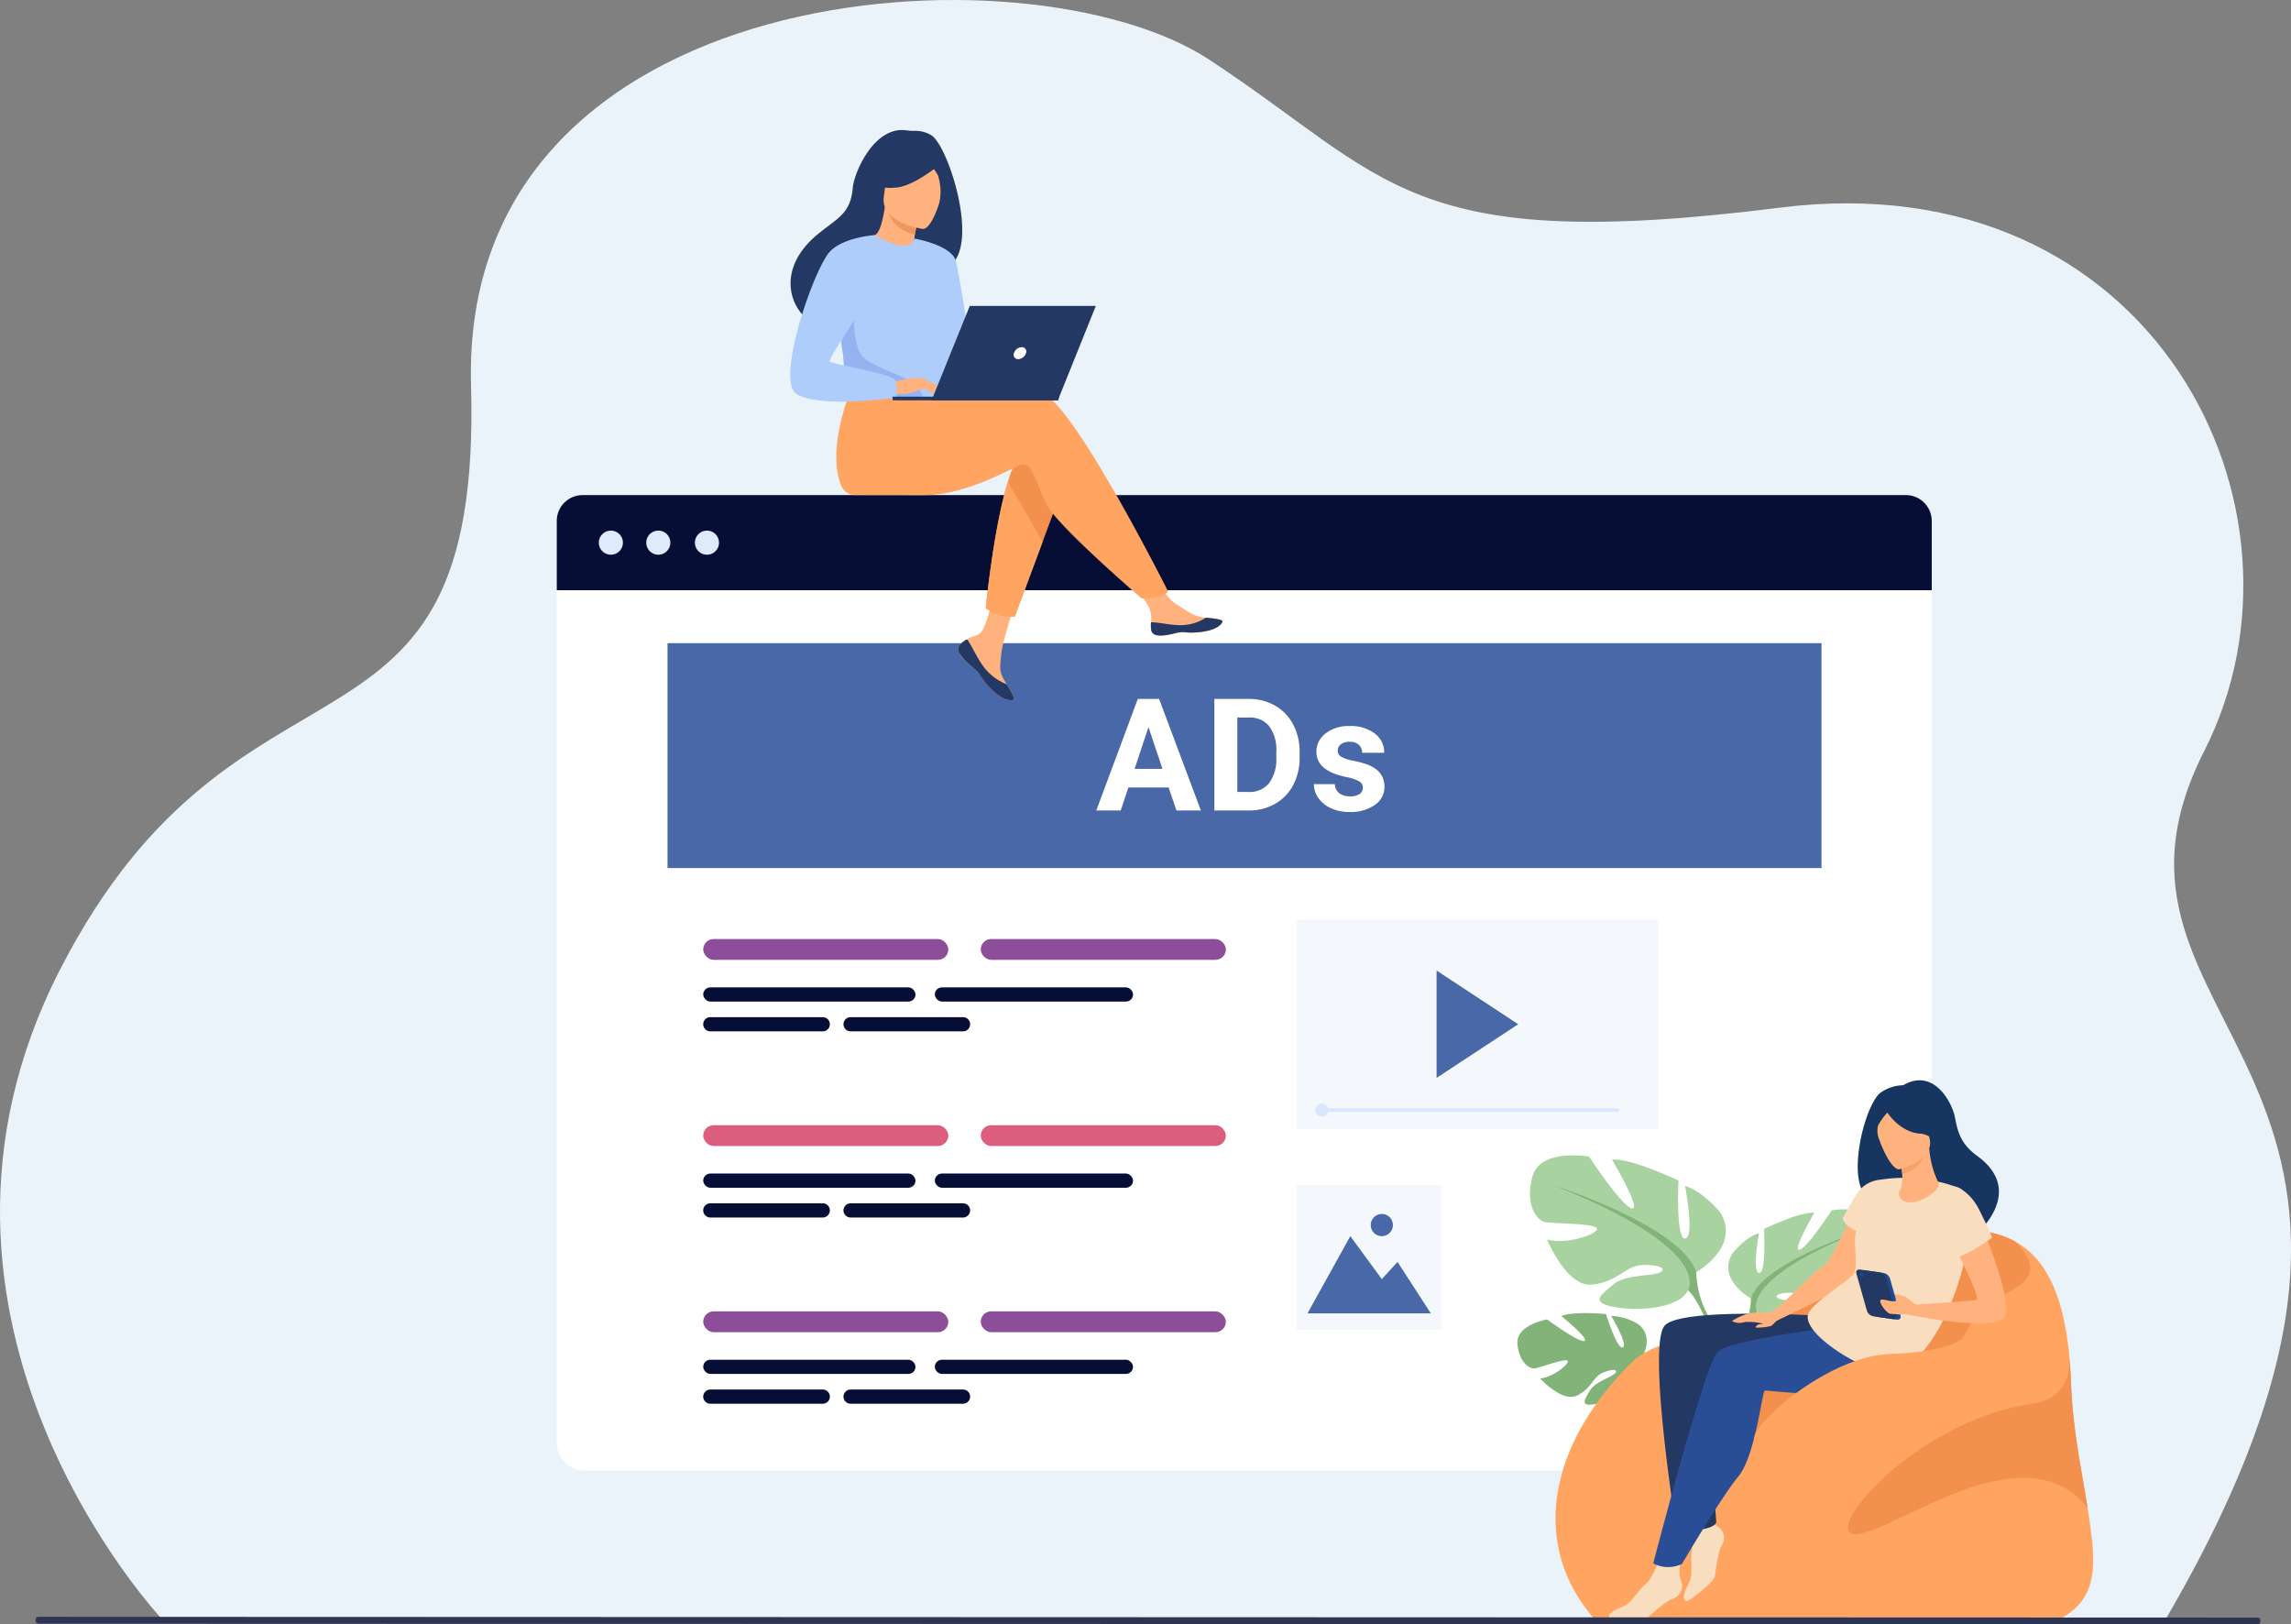
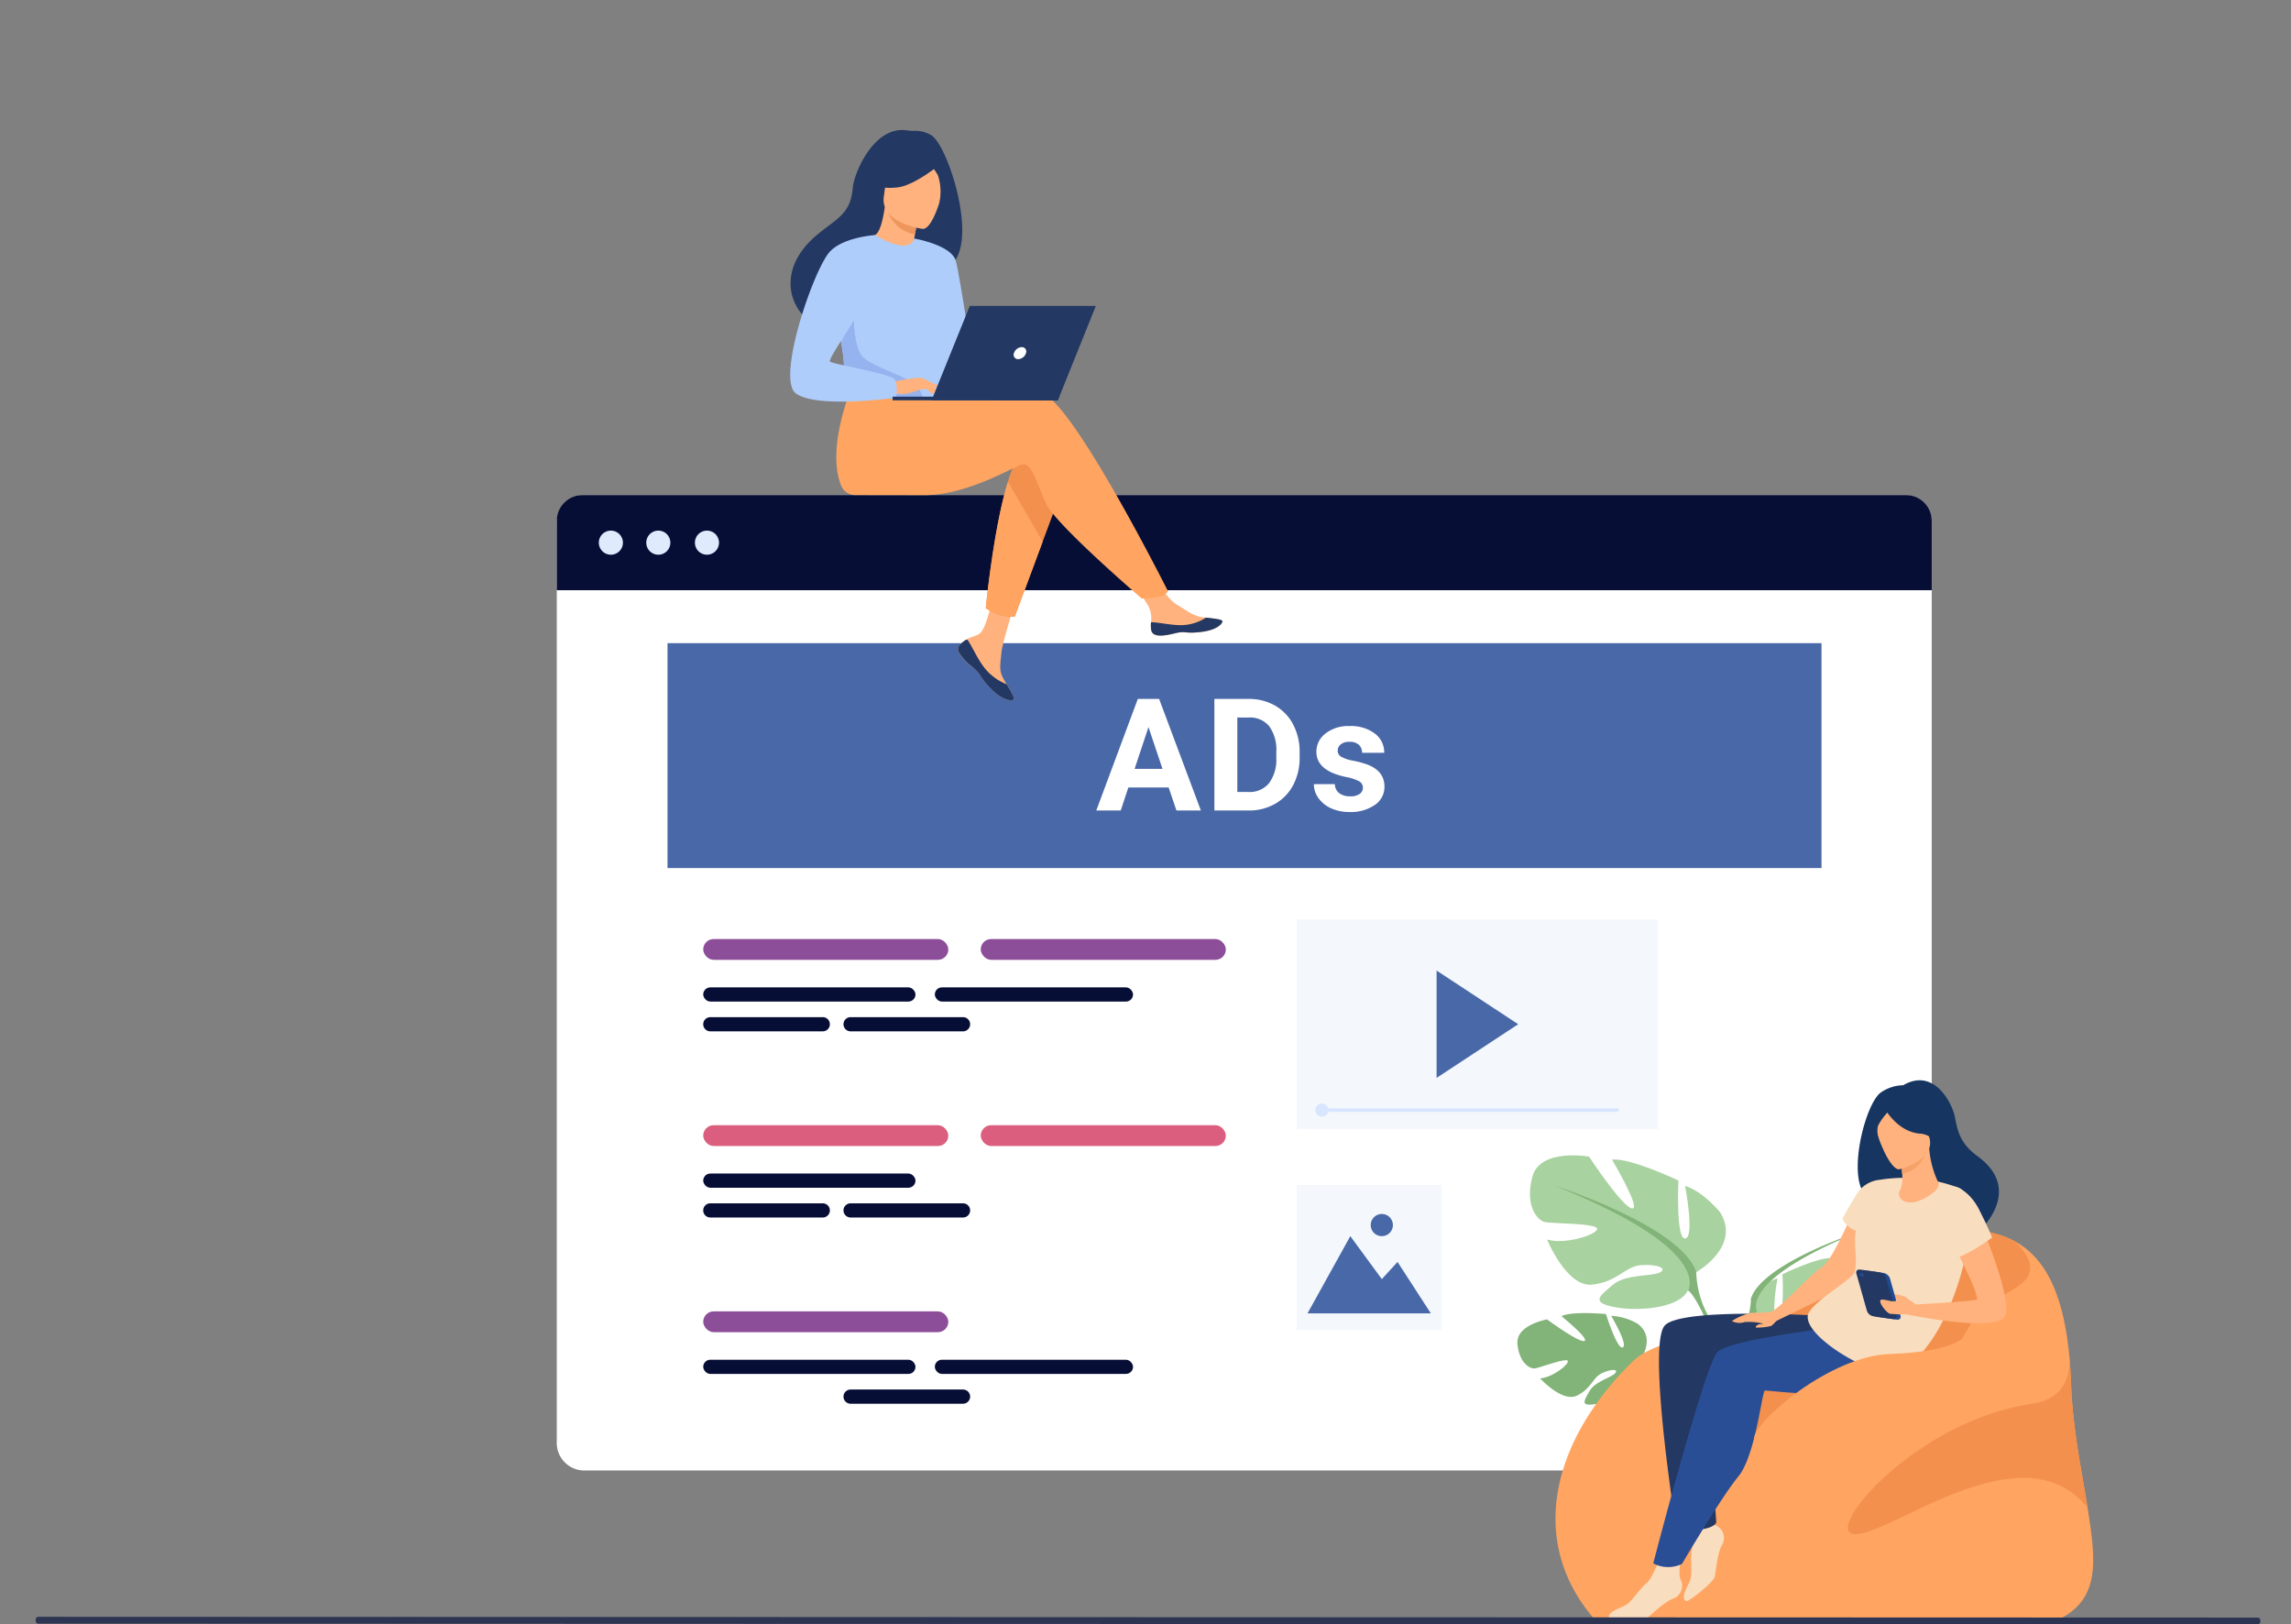
<svg xmlns="http://www.w3.org/2000/svg" width="350" height="248.136" viewBox="0 0 350 248.136">
  <rect x="0" y="0" width="350" height="248.136" fill="#808080" stroke="none" />
  <g id="ads-graphic" transform="translate(-183.415 -119.641)">
-     <path id="Path_4387" data-name="Path 4387" d="M208.314,367.148s-43.281-45.691-15.717-99.413,64.549-26.692,62.78-89.239,85.1-67.9,112.75-49.755,30.086,29.833,87.17,22.625,83.635,46.031,64.874,82.971c-21.913,43.146,44.1,47.326-6.061,132.919Z" transform="translate(0 0)" fill="#ebf3fa" />
    <path id="Path_4388" data-name="Path 4388" d="M978.707,644.47V784.579a4.217,4.217,0,0,1-3.952,4.439H772.6a4.218,4.218,0,0,1-3.95-4.439V644.47a4.216,4.216,0,0,1,3.95-4.44H974.755A4.214,4.214,0,0,1,978.707,644.47Z" transform="translate(-500.177 -444.755)" fill="#fff" />
    <path id="Path_4389" data-name="Path 4389" d="M978.707,643.956v10.578H768.65V643.956A3.95,3.95,0,0,1,772.6,640H974.755a3.95,3.95,0,0,1,3.952,3.956Z" transform="translate(-500.177 -444.729)" fill="#070e35" />
    <path id="Path_4390" data-name="Path 4390" d="M812.86,679.18a1.84,1.84,0,1,1,1.839,1.84A1.84,1.84,0,0,1,812.86,679.18Z" transform="translate(-537.961 -476.642)" fill="#dfebfd" />
    <path id="Path_4391" data-name="Path 4391" d="M862.73,679.18a1.84,1.84,0,1,1,1.84,1.84A1.84,1.84,0,0,1,862.73,679.18Z" transform="translate(-580.583 -476.642)" fill="#dfebfd" />
    <path id="Path_4392" data-name="Path 4392" d="M913.86,679.18a1.84,1.84,0,1,1,1.84,1.84A1.84,1.84,0,0,1,913.86,679.18Z" transform="translate(-624.282 -476.642)" fill="#dfebfd" />
    <rect id="Rectangle_658" data-name="Rectangle 658" width="176.296" height="34.354" transform="translate(285.394 217.89)" fill="#4968a8" />
    <rect id="Rectangle_659" data-name="Rectangle 659" width="22.154" height="22.154" transform="translate(381.499 300.649)" fill="#ebf3fa" opacity="0.5" />
    <path id="Path_4393" data-name="Path 4393" d="M1557.76,1430.679l6.543-11.8,4.812,6.564,2.4-2.626,5.091,7.861Z" transform="translate(-1174.597 -1110.406)" fill="#4968a8" />
    <path id="Path_4394" data-name="Path 4394" d="M1624.24,1397.273a1.693,1.693,0,1,1,1.693,1.693A1.693,1.693,0,0,1,1624.24,1397.273Z" transform="translate(-1231.415 -1090.493)" fill="#4968a8" />
    <rect id="Rectangle_660" data-name="Rectangle 660" width="55.238" height="32.017" transform="translate(381.499 260.094)" fill="#ebf3fa" opacity="0.5" />
    <path id="Path_4395" data-name="Path 4395" d="M1693.45,1139.72v16.4l12.466-8.2Z" transform="translate(-1290.565 -871.82)" fill="#4968a8" />
    <path id="Path_4396" data-name="Path 4396" d="M1190.714,744.612a1,1,0,0,0-.179,1.07,6.673,6.673,0,0,0,2.1,2.307c.126.1.24.195.337.281l.076.068.058.052c.924.852.581,1.048,2.235,2.776,1.89,1.969,3.2,2.006,3.565,1.827.314-.145-.323-1.2-1.029-2.372l-.1-.172c-.094-.156-.187-.314-.281-.471-.827-1.413-.615-2.075-.417-4.179.16-1.708,2.661-9.543,2.661-9.543l-3.634-.626s-1.094,6.24-2.3,7.2c-.644.512-1.363.517-1.982.9l-.128.08A4.768,4.768,0,0,0,1190.714,744.612Z" transform="translate(-860.674 -526.46)" fill="#ffb27d" />
    <path id="Path_4397" data-name="Path 4397" d="M1190.714,792.721a1,1,0,0,0-.179,1.07,7.742,7.742,0,0,0,2.1,2.3c.126.1.235.2.334.291l.076.068.058.052c.924.852.581,1.048,2.235,2.776,1.89,1.969,3.2,2.006,3.565,1.827.314-.145-.323-1.2-1.029-2.372a8.076,8.076,0,0,1-3.372-2.487c-1.1-1.4-1.843-3.187-2.59-4.285l-.212-.041A4.769,4.769,0,0,0,1190.714,792.721Z" transform="translate(-860.674 -574.569)" fill="#233862" />
    <path id="Path_4398" data-name="Path 4398" d="M1376.375,735.972c.224,1.121,1.82.935,3.6.5s1.359.083,3.9-.2,3.307-1.225,3.384-1.6c.07-.334-1.184-.452-2.529-.607l-.509-.061c-1.519-.192-2.629-1.171-4.008-1.977-1.308-.763-3.254-3.869-3.254-3.869l-3.488.275s1.825,2.775,2.532,3.981a4.207,4.207,0,0,1,.34,2.37A4.54,4.54,0,0,0,1376.375,735.972Z" transform="translate(-1017.092 -520.076)" fill="#ffb27d" />
    <path id="Path_4399" data-name="Path 4399" d="M1396.758,771.2c1.783-.436,1.359.083,3.9-.2s3.307-1.225,3.384-1.6c.07-.334-1.185-.452-2.529-.608l-.012.025a7.165,7.165,0,0,1-3.634,1.129c-1.721.041-3.545-.453-4.734-.436a4.53,4.53,0,0,0,.026,1.19C1393.379,771.826,1394.977,771.64,1396.758,771.2Z" transform="translate(-1033.871 -554.809)" fill="#233862" />
    <path id="Path_4400" data-name="Path 4400" d="M1231.533,595.975l-3.256,8.751-4.251,11.428a6.878,6.878,0,0,1-2.256-.208,9.57,9.57,0,0,1-2.18-1.062s1.183-12.271,3.386-19.316a12.621,12.621,0,0,1,1.889-4.093C1228.28,587.448,1231.533,595.975,1231.533,595.975Z" transform="translate(-885.577 -402.334)" fill="#f4904d" />
    <path id="Path_4401" data-name="Path 4401" d="M1093.968,522.763c-1.852-.6-6.686-.012-11.918.936a3.558,3.558,0,0,1-3.67-1.658h0L1065.191,521s-4.36,9.649-1.975,15.8a2.315,2.315,0,0,0,2.305,1.487h0s7.969.015,10.518.015c6.558,0,13.882-4.506,14.825-4.693,1.551-.31,2.17,2.792,3.719,6.048s14.567,14.424,14.567,14.424a11.418,11.418,0,0,0,2.828-.291,2.785,2.785,0,0,0,1.215-.766S1098.779,524.315,1093.968,522.763Z" transform="translate(-751.32 -343.025)" fill="#ffa561" />
    <path id="Path_4402" data-name="Path 4402" d="M1035.888,257.083a4.673,4.673,0,0,0-2.519-.657,6.954,6.954,0,0,1-1.216-.074c-5.033-.74-8.067,6.571-8.245,8.78-.327,4.055-2.471,4.673-5.494,7.212-6.058,5.087-4.283,11.01-.974,13.21,1.987,1.32,5.49,0,5.49,0,.049.035,9.578-5.322,14.275-7.907C1044.245,276.651,1038.716,258.768,1035.888,257.083Z" transform="translate(-710.216 -116.797)" fill="#233862" />
    <path id="Path_4403" data-name="Path 4403" d="M1106.4,344.566a6.211,6.211,0,0,1-3.869.118c-1.467-.65-2.577-3.062-2.555-3.064.667-.03,1.4-.613,1.965-4.44l.291.1L1107.01,339s-.348,1.532-.571,2.991C1106.244,343.225,1106.142,344.4,1106.4,344.566Z" transform="translate(-783.349 -185.922)" fill="#ffb27d" />
    <path id="Path_4404" data-name="Path 4404" d="M1120.236,339.641s-.192.827-.469,2.371a5.386,5.386,0,0,1-4.307-4.091Z" transform="translate(-796.581 -186.554)" fill="#ed975d" />
    <path id="Path_4405" data-name="Path 4405" d="M1118.126,292.622s-6.54-.881-5.925-4.942.179-6.91,4.376-6.52,4.774,2.061,4.9,3.466S1119.839,292.746,1118.126,292.622Z" transform="translate(-793.76 -138.014)" fill="#ffb27d" />
    <path id="Path_4406" data-name="Path 4406" d="M1110.214,280.309s-4.184,3.6-7.03,3.894-3.924-.624-3.924-.624a11.12,11.12,0,0,0,2.688-3.634,2,2,0,0,1,1.651-1.179C1105.632,278.586,1109.483,278.507,1110.214,280.309Z" transform="translate(-782.736 -135.922)" fill="#233862" />
    <path id="Path_4407" data-name="Path 4407" d="M1156.64,283.083a10.284,10.284,0,0,1,1.84,2.357,7.917,7.917,0,0,1,.212,4.2s2.18-4.24.948-6.3C1158.332,281.161,1156.64,283.083,1156.64,283.083Z" transform="translate(-831.776 -139.019)" fill="#233862" />
    <path id="Path_4408" data-name="Path 4408" d="M1078.9,379.438c-.2,13.226-.058,10.465-1.506,11.719a5.559,5.559,0,0,1-2.616.567c-4.057.267-11.191-.4-11.457-1.153-.935-2.594-.273-3.4-1.054-7.372-.08-.423-.182-.879-.3-1.378-.65-2.727-1.283-3.655,1.028-8.036,2.1-3.969,4.272-7.19,4.468-7.074,5.523,3.282,5.971.526,5.971.526S1079,372.985,1078.9,379.438Z" transform="translate(-750.345 -211.159)" fill="#afcdfb" />
    <path id="Path_4409" data-name="Path 4409" d="M1228.277,635.148l-4.251,11.428a6.878,6.878,0,0,1-2.256-.208,9.571,9.571,0,0,1-2.18-1.062s1.183-12.271,3.386-19.316Z" transform="translate(-885.577 -432.756)" fill="#ffa561" />
    <path id="Path_4410" data-name="Path 4410" d="M1144.39,370.34s5.684.967,6.351,3.414,2.859,17.3,2.859,17.3-1.6,1.565-2.939.23-4.2-13.9-4.2-13.9Z" transform="translate(-821.306 -214.262)" fill="#afcdfb" />
    <path id="Path_4411" data-name="Path 4411" d="M1080.071,456.3c-4.056.267-11.191-.4-11.457-1.153-.935-2.594-.273-3.4-1.054-7.372l1.959-5.508s-.326,6.135,1.482,7.75,7.412,3.116,8.284,4.465A4.89,4.89,0,0,1,1080.071,456.3Z" transform="translate(-755.643 -275.738)" fill="#95b3ef" />
    <path id="Path_4412" data-name="Path 4412" d="M1121.67,517.419s4-.89,4.651-.533a9.364,9.364,0,0,1,2.421,2.1c.2.451-1.437-.342-1.969-.485a4.755,4.755,0,0,0-1.7.372,5.671,5.671,0,0,1-3.052.305Z" transform="translate(-801.888 -339.436)" fill="#ffb27d" />
    <path id="Path_4413" data-name="Path 4413" d="M1027.018,366.71s-5.378.33-7.235,2.923c-2.616,3.652-7.819,19.214-4.843,21.291,3.352,2.339,15.261.618,15.261.618a4.839,4.839,0,0,0-.154-2.748c-.551-.9-9.508-2.346-9.922-2.761s5.171-8.061,5.171-9.3S1027.018,366.71,1027.018,366.71Z" transform="translate(-709.908 -211.16)" fill="#afcdfb" />
    <path id="Path_4414" data-name="Path 4414" d="M1155,525a7.762,7.762,0,0,0,1.113,1.211.821.821,0,0,0,.452.1l-.564-1.017Z" transform="translate(-830.374 -346.444)" fill="#ffb27d" />
    <path id="Path_4415" data-name="Path 4415" d="M1153.65,517.38l2.437,1.185a.436.436,0,0,1-.4.156,5.892,5.892,0,0,1-1.057-.291Z" transform="translate(-829.221 -339.931)" fill="#ffb27d" />
    <path id="Path_4416" data-name="Path 4416" d="M1147.135,536.519l-25.465-.009v.563l25.239.009Z" transform="translate(-801.888 -356.281)" fill="#233862" />
    <path id="Path_4417" data-name="Path 4417" d="M1162.64,455.574l19.284.007,5.806-14.424-19.255-.007Z" transform="translate(-836.904 -274.78)" fill="#233862" />
    <path id="Path_4418" data-name="Path 4418" d="M1250.826,485.4a.667.667,0,0,0-.654-.919,1.315,1.315,0,0,0-1.182.919.667.667,0,0,0,.654.919A1.315,1.315,0,0,0,1250.826,485.4Z" transform="translate(-910.672 -311.813)" fill="#fff" />
    <rect id="Rectangle_661" data-name="Rectangle 661" width="37.443" height="3.177" rx="1.589" transform="translate(290.847 263.087)" fill="#8c4d99" />
    <path id="Path_4419" data-name="Path 4419" d="M940.855,1190.859H923.674a1.084,1.084,0,0,1-1.084-1.084h0a1.084,1.084,0,0,1,1.084-1.084h17.181a1.084,1.084,0,0,1,1.083,1.084h0A1.084,1.084,0,0,1,940.855,1190.859Z" transform="translate(-631.743 -913.672)" fill="#070e35" />
    <rect id="Rectangle_662" data-name="Rectangle 662" width="32.427" height="2.168" rx="1.084" transform="translate(290.847 270.472)" fill="#070e35" />
    <rect id="Rectangle_663" data-name="Rectangle 663" width="30.28" height="2.168" rx="1.084" transform="translate(326.23 270.472)" fill="#070e35" />
    <path id="Path_4420" data-name="Path 4420" d="M1088.294,1190.859h-17.179a1.084,1.084,0,0,1-1.084-1.084h0a1.084,1.084,0,0,1,1.084-1.084h17.179a1.084,1.084,0,0,1,1.084,1.084h0A1.084,1.084,0,0,1,1088.294,1190.859Z" transform="translate(-757.754 -913.672)" fill="#070e35" />
    <rect id="Rectangle_664" data-name="Rectangle 664" width="37.443" height="3.177" rx="1.589" transform="translate(333.246 263.087)" fill="#8c4d99" />
    <rect id="Rectangle_665" data-name="Rectangle 665" width="37.443" height="3.177" rx="1.589" transform="translate(290.847 319.964)" fill="#8c4d99" />
-     <path id="Path_4421" data-name="Path 4421" d="M940.855,1582.257H923.674a1.084,1.084,0,0,1-1.084-1.083h0a1.084,1.084,0,0,1,1.084-1.084h17.181a1.084,1.084,0,0,1,1.083,1.084h0A1.084,1.084,0,0,1,940.855,1582.257Z" transform="translate(-631.743 -1248.186)" fill="#070e35" />
    <rect id="Rectangle_666" data-name="Rectangle 666" width="32.427" height="2.168" rx="1.084" transform="translate(290.847 327.351)" fill="#070e35" />
    <rect id="Rectangle_667" data-name="Rectangle 667" width="30.28" height="2.168" rx="1.084" transform="translate(326.23 327.351)" fill="#070e35" />
    <path id="Path_4422" data-name="Path 4422" d="M1088.294,1582.257h-17.179a1.084,1.084,0,0,1-1.084-1.083h0a1.084,1.084,0,0,1,1.084-1.084h17.179a1.084,1.084,0,0,1,1.084,1.084h0A1.084,1.084,0,0,1,1088.294,1582.257Z" transform="translate(-757.754 -1248.186)" fill="#070e35" />
-     <rect id="Rectangle_668" data-name="Rectangle 668" width="37.443" height="3.177" rx="1.589" transform="translate(333.246 319.964)" fill="#8c4d99" />
    <rect id="Rectangle_669" data-name="Rectangle 669" width="37.443" height="3.177" rx="1.589" transform="translate(290.847 291.526)" fill="#db5e7e" />
    <path id="Path_4423" data-name="Path 4423" d="M940.855,1386.537H923.674a1.085,1.085,0,0,1-1.084-1.084h0a1.084,1.084,0,0,1,1.084-1.083h17.181a1.084,1.084,0,0,1,1.083,1.083h0a1.084,1.084,0,0,1-1.083,1.084Z" transform="translate(-631.743 -1080.912)" fill="#070e35" />
    <rect id="Rectangle_670" data-name="Rectangle 670" width="32.427" height="2.168" rx="1.084" transform="translate(290.847 298.91)" fill="#070e35" />
-     <rect id="Rectangle_671" data-name="Rectangle 671" width="30.28" height="2.168" rx="1.084" transform="translate(326.23 298.91)" fill="#070e35" />
    <path id="Path_4424" data-name="Path 4424" d="M1088.294,1386.537h-17.179a1.085,1.085,0,0,1-1.084-1.084h0a1.084,1.084,0,0,1,1.084-1.083h17.179a1.084,1.084,0,0,1,1.084,1.083h0a1.084,1.084,0,0,1-1.084,1.084Z" transform="translate(-757.754 -1080.912)" fill="#070e35" />
    <rect id="Rectangle_672" data-name="Rectangle 672" width="37.443" height="3.177" rx="1.589" transform="translate(333.246 291.526)" fill="#db5e7e" />
    <path id="Path_4425" data-name="Path 4425" d="M1796.634,1507.7s3.286-3.859.183-6.292a8.781,8.781,0,0,0-4.107-1.246s2.625,4.372,1.782,4.811-2.576-5.087-2.576-5.087-5.145-.483-6.8.318c0,0,4.41,3.585,3.488,3.8s-5.687-3.3-5.687-3.3-4.786.83-4.521,3.751,1.917,3.817,2.642,3.737,4.962-1.714,5.056-1.119-2.453,2.543-4.241,2.639c0,0,3.388,3.712,5.628,2.631s2.426-2.785,3.823-3.428,2.59-.645,2.014.009-3.1,1.294-3.9,2.712-1.509,2.373.811,2.016,6.087-2.067,6.25-4.011Z" transform="translate(-1363.158 -1179.513)" fill="#82b378" />
    <path id="Path_4426" data-name="Path 4426" d="M1794.62,1532.536s13-.543,15.887,3.167a9.45,9.45,0,0,0,2.6,3.634l.308.83s-2.261-2.369-3.068-2.51C1810.348,1537.649,1811.594,1533.037,1794.62,1532.536Z" transform="translate(-1377.031 -1207.519)" fill="#82b378" />
    <path id="Path_4427" data-name="Path 4427" d="M1917.5,1577.526a8.163,8.163,0,0,1,3,5.744l-.507.047s-.9-3.811-2.519-5.3S1917.5,1577.526,1917.5,1577.526Z" transform="translate(-1481.425 -1245.717)" fill="#82b378" />
-     <path id="Path_4428" data-name="Path 4428" d="M2003.523,1404.278s-5.257-2.921-2.821-6.917c0,0,1.952-2.455,4.048-3.091,0,0-1.1,5.95.02,6.087s.747-6.719.747-6.719,5.523-2.676,7.689-2.471c0,0-3.41,5.813-2.291,5.668s4.942-6.033,4.942-6.033,5.668-1.067,6.583,2.288-.544,5.039-1.382,5.251-6.225.16-6.083.859,3.779,1.807,5.814,1.171c0,0-2.221,5.533-5.16,5.263s-3.854-2.087-5.668-2.221-3.147.361-2.235.847,3.988.145,5.461,1.391,2.666,2.01-.061,2.578-7.625.234-8.612-1.86Z" transform="translate(-1552.61 -1086.271)" fill="#a8d29f" />
+     <path id="Path_4428" data-name="Path 4428" d="M2003.523,1404.278c0,0,1.952-2.455,4.048-3.091,0,0-1.1,5.95.02,6.087s.747-6.719.747-6.719,5.523-2.676,7.689-2.471c0,0-3.41,5.813-2.291,5.668s4.942-6.033,4.942-6.033,5.668-1.067,6.583,2.288-.544,5.039-1.382,5.251-6.225.16-6.083.859,3.779,1.807,5.814,1.171c0,0-2.221,5.533-5.16,5.263s-3.854-2.087-5.668-2.221-3.147.361-2.235.847,3.988.145,5.461,1.391,2.666,2.01-.061,2.578-7.625.234-8.612-1.86Z" transform="translate(-1552.61 -1086.271)" fill="#a8d29f" />
    <path id="Path_4429" data-name="Path 4429" d="M2032.1,1414.8s-14.679,4.8-16.338,10.126a11.159,11.159,0,0,1-1.384,5.11v1.049s1.528-3.572,2.365-4.07C2016.749,1427.022,2013.453,1422.414,2032.1,1414.8Z" transform="translate(-1564.851 -1106.919)" fill="#82b378" />
    <path id="Path_4430" data-name="Path 4430" d="M2006.408,1515.78a9.69,9.69,0,0,0-.949,7.632l.581-.158s-.581-4.61.6-6.934S2006.408,1515.78,2006.408,1515.78Z" transform="translate(-1556.879 -1192.663)" fill="#82b378" />
    <path id="Path_4431" data-name="Path 4431" d="M1816.982,1351.8s6.9-3.9,3.66-9.141c0,0-2.593-3.221-5.362-4.04,0,0,1.5,7.832.026,8.021s-1.043-8.848-1.043-8.848-7.3-3.488-10.154-3.2c0,0,4.543,7.639,3.067,7.46s-6.572-7.909-6.572-7.909-7.473-1.36-8.658,3.07.759,6.638,1.866,6.911,8.207.158,8.026,1.081-4.972,2.413-7.649,1.591c0,0,2.974,7.276,6.846,6.9s5.064-2.783,7.46-2.975,4.151.448,2.955,1.1-5.255.228-7.187,1.881-3.488,2.671.1,3.4,10.052.244,11.337-2.526Z" transform="translate(-1374.429 -1037.815)" fill="#a8d29f" />
    <path id="Path_4432" data-name="Path 4432" d="M1817.62,1365.88s19.385,6.209,21.621,13.21a14.713,14.713,0,0,0,1.865,6.726v1.382s-2.043-4.7-3.151-5.338C1837.959,1381.86,1842.273,1375.76,1817.62,1365.88Z" transform="translate(-1396.688 -1065.109)" fill="#82b378" />
    <path id="Path_4433" data-name="Path 4433" d="M1973.758,1498a12.77,12.77,0,0,1,1.317,10.05l-.769-.2s.727-6.083-.846-9.136S1973.758,1498,1973.758,1498Z" transform="translate(-1529.341 -1177.293)" fill="#82b378" />
    <path id="Path_4434" data-name="Path 4434" d="M1895.322,1471.638H1824.44c-9.883-11.3-7.267-26.576,5.844-39.456,1.65-1.619,4.813-2.762,8.225-3.578a91.062,91.062,0,0,1,13.474-1.866,50.629,50.629,0,0,0,6.023-5.777c7.005-8.481,12.964-7.753,12.964-7.753,7.141-1.39,13.226-1.8,17.748.717h0c4.183,2.325,7.015,7.173,8.075,16.07q.3,2.522.41,5.492c.259,7.22,1.681,13.645,2.527,19.083h0C1900.957,1462.452,1901.823,1468.443,1895.322,1471.638Z" transform="translate(-1397.397 -1104.612)" fill="#ffa561" />
    <path id="Path_4435" data-name="Path 4435" d="M1998.9,1423c-4.333,2.36-4.812,10.135-11.592,12.143s-18.287,1.825-24.827,8.908c-6.3,6.831-13.247-10.552-10.255-15.443a91.064,91.064,0,0,1,13.475-1.866,50.669,50.669,0,0,0,6.023-5.777c7.005-8.481,12.964-7.753,12.964-7.753,7.141-1.39,13.226-1.8,17.748.717h0C2007.416,1419.062,2003.234,1420.635,1998.9,1423Z" transform="translate(-1511.119 -1104.612)" fill="#f4904d" />
    <path id="Path_4436" data-name="Path 4436" d="M1953.575,1702.742s1.247,3.309.988,4.54.173,3.61-.327,4.679-1.392,2.616-.529,3.007c.327.145,4.125-2.817,4.341-3.689s.376-3.445,1.1-4.842a2.075,2.075,0,0,0-.945-3.032c-1.055-.51-2.532-3.317-2.532-3.317Z" transform="translate(-1512.688 -1350.745)" fill="#f9ddbf" />
    <path id="Path_4437" data-name="Path 4437" d="M1951.547,1500.7s-20.739-1.281-23.412,1.469c-2.815,2.9,1.772,31.405,1.772,31.405s5.625.161,6.066-1.328c0,0-1.055-13.807-.177-16.19a13.269,13.269,0,0,0,.321-5.69s11,1.642,14.493.805S1951.547,1500.7,1951.547,1500.7Z" transform="translate(-1490.36 -1180.079)" fill="#233862" />
    <path id="Path_4438" data-name="Path 4438" d="M2053.219,1397.71c0,.017-3.052,7.133-4.548,7.892s-6.888,6.965-8.046,6.857,1.2,1.267,1.2,1.267,9.593-4.68,10.143-4.953,3.437-5.027,3.833-7.441S2053.219,1397.71,2053.219,1397.71Z" transform="translate(-1587.008 -1092.313)" fill="#ffb27d" />
    <path id="Path_4439" data-name="Path 4439" d="M1882.356,1751.973s-1.182,3.333-2.18,4.106-2.2,2.87-3.269,3.363-2.761,1.1-2.346,1.956c.156.324,4.971.51,5.7-.017s2.51-2.388,3.966-2.988a2.072,2.072,0,0,0,1.233-2.926c-.478-1.07.206-4.167.206-4.167Z" transform="translate(-1445.298 -1394.512)" fill="#f9ddbf" />
    <path id="Path_4440" data-name="Path 4440" d="M2141.367,1272.636c-.436-.511,10.787.749,12.282,6.487,0,0,8.626-6.8.713-12.528-2.74-1.984-3.016-4.1-3.412-6.039s-3.132-7.507-7.873-4.741a6.171,6.171,0,0,0-3.538,1.2C2136.421,1259.711,2133.021,1276.885,2141.367,1272.636Z" transform="translate(-1668.91 -970.395)" fill="#163560" />
    <path id="Path_4441" data-name="Path 4441" d="M1955.477,1509.37s-22.542,2.3-24.528,4.6-9.76,32.232-9.76,32.232a4.842,4.842,0,0,0,4.394.082s5.959-10.154,8.6-13.342,3.622-13.028,4.058-13.13,14.566,1.968,19.431-1.769S1955.477,1509.37,1955.477,1509.37Z" transform="translate(-1485.205 -1187.744)" fill="#2a4e96" />
    <path id="Path_4442" data-name="Path 4442" d="M2106.773,1359.219a23.489,23.489,0,0,0-12.2-1.3,4.667,4.667,0,0,0-3.644,2.325c-1.408,2.325-2.067,3.565-2.067,3.565s.136,1.074,2.06,1.93c-.523,1.923.481,5.28-.436,6.584s-6.654,4.536-6.937,6.332c-.519,3.3,9.8,9.285,12.871,8.645C2105.263,1385.46,2111.266,1361.754,2106.773,1359.219Z" transform="translate(-1623.951 -1058.059)" fill="#f9ddbf" />
    <path id="Path_4443" data-name="Path 4443" d="M2176.389,1271.675a12.564,12.564,0,0,0,1.2-3.8c.1-1.222-.935-5.619-5.35-4.555a6.114,6.114,0,0,0-2.433,1.193c-.91.749-2.18,2.3-.241,6.037l.531,1.275Z" transform="translate(-1696.613 -977.317)" fill="#163560" />
    <path id="Path_4444" data-name="Path 4444" d="M2179.673,1332.978c-.446.471-.27,2.035,1.82,1.92,1.372-.078,4.312-1.775,4.036-2.948a14.531,14.531,0,0,1-1.434-5.3l-.25.07-4.187,1.179s.2,1.331.3,2.593A5.388,5.388,0,0,1,2179.673,1332.978Z" transform="translate(-1705.949 -1031.581)" fill="#ffb27d" />
    <path id="Path_4445" data-name="Path 4445" d="M2180.74,1328.309s.2,1.331.3,2.593c2.376-.256,3.463-2.526,3.883-3.772Z" transform="translate(-1707.032 -1031.991)" fill="#f4a269" />
    <path id="Path_4446" data-name="Path 4446" d="M2158.761,1289.521s5.481-1.379,4.568-4.779-.818-5.867-4.36-5.131-3.868,2.217-3.838,3.426S2157.314,1289.792,2158.761,1289.521Z" transform="translate(-1685.144 -991.267)" fill="#ffb27d" />
    <path id="Path_4447" data-name="Path 4447" d="M2164.33,1277.3s1.84,3.505,5.312,3.882a3.029,3.029,0,0,1,2.589,1.558,31.919,31.919,0,0,0-1.632-6.167S2164.945,1275.1,2164.33,1277.3Z" transform="translate(-1693.007 -988.371)" fill="#163560" />
    <path id="Path_4448" data-name="Path 4448" d="M2154.063,1284.252a9.526,9.526,0,0,0-1.57,2.089c-.548,1.279.522,3.972.964,4.553,0,0-2.552-4.327-1.7-6.2A1.289,1.289,0,0,1,2154.063,1284.252Z" transform="translate(-1682.113 -994.857)" fill="#163560" />
    <path id="Path_4449" data-name="Path 4449" d="M2011.092,1499.79s-1.092,1.163-1.224,1.219a7.4,7.4,0,0,1-2.074.252c-.44.106-.365-.163-.039-.385s1.123-.137.8-.218a8.918,8.918,0,0,0-2.761-.231,2.468,2.468,0,0,1-1.948-.156,8.809,8.809,0,0,1,3.106-1.273c.705.035,2.731-.058,2.731-.058Z" transform="translate(-1555.845 -1178.83)" fill="#ffb27d" />
    <path id="Path_4450" data-name="Path 4450" d="M2197.11,1383.22s6.8,15.351,4.911,17.605-14.961-.48-14.961-.48l.4-1.426s9.623-.581,10.309-.783c.985-.279-4.876-11.046-4.876-11.046Z" transform="translate(-1712.434 -1079.929)" fill="#ffb27d" />
    <path id="Path_4451" data-name="Path 4451" d="M2214.31,1366.828c.163,0,2.195.67,3.656,3.558,1.434,2.837,1.956,4.215,1.956,4.215s-6.357,4.928-8.886,3.116S2211.977,1366.767,2214.31,1366.828Z" transform="translate(-1732.169 -1065.919)" fill="#f9ddbf" />
    <path id="Path_4452" data-name="Path 4452" d="M2170.9,1481.163s-1.093-.709-1.535-1.1-3-.7-3-.436,1.491.61,1.654.872,1.074,1.324,1.85,1.323A1.111,1.111,0,0,0,2170.9,1481.163Z" transform="translate(-1694.742 -1162.242)" fill="#ffb27d" />
    <path id="Path_4453" data-name="Path 4453" d="M2144.248,1462.168l-2.933-.417a1.278,1.278,0,0,1-.993-.817l-1.619-5.726c-.111-.39.156-.654.593-.592l2.933.416a1.3,1.3,0,0,1,.993.818l1.621,5.726C2144.956,1461.966,2144.684,1462.231,2144.248,1462.168Z" transform="translate(-1671.083 -1140.941)" fill="#1f4a91" />
    <path id="Path_4454" data-name="Path 4454" d="M2140.078,1461.53l-2.933-.417a1.283,1.283,0,0,1-.993-.818l-1.619-5.726c-.111-.39.155-.654.593-.592l2.933.417a1.282,1.282,0,0,1,.993.817l1.621,5.727C2140.781,1461.332,2140.515,1461.6,2140.078,1461.53Z" transform="translate(-1667.52 -1140.394)" fill="#233862" />
    <path id="Path_4455" data-name="Path 4455" d="M2138.061,1457.627c-.045-.163.065-.272.247-.247a.536.536,0,0,1,.413.34c.045.161-.065.272-.247.246A.535.535,0,0,1,2138.061,1457.627Z" transform="translate(-1670.547 -1143.307)" fill="#1f4a91" />
    <path id="Path_4456" data-name="Path 4456" d="M2163.729,1487.783a20.182,20.182,0,0,1-2.481-.09c-.5-.118-1.769-1.7-1.43-2.09.214-.25,1.4.2,1.964.195s2.035-.818,3.036.853C2164.931,1486.839,2163.729,1487.783,2163.729,1487.783Z" transform="translate(-1689.102 -1167.366)" fill="#ffb27d" />
    <path id="Path_4457" data-name="Path 4457" d="M2058.8,1527s-2.135,2-11.073,2.289-20.592,10.165-20.7,12.954,18,7.026,18.278,6.626,11.482-10.029,11.482-10.029Z" transform="translate(-1575.66 -1202.812)" fill="#ffa561" />
    <path id="Path_4458" data-name="Path 4458" d="M2162.387,1559.816c-9.944-12.414-30.376,4.506-35.658,4.03-4.86-.436,9.478-17.4,27.257-19.929,7.188-1.017,5.466-8.447,5.463-8.677q.3,2.522.41,5.492C2160.118,1547.953,2161.541,1554.377,2162.387,1559.816Z" transform="translate(-1660.053 -1209.854)" fill="#f4904d" />
    <path id="Path_4459" data-name="Path 4459" d="M560.378,1820.124l-339.036-.116a.413.413,0,0,1-.413-.414v-.211a.413.413,0,0,1,.413-.413l339.036.116a.414.414,0,0,1,.413.413v.212A.415.415,0,0,1,560.378,1820.124Z" transform="translate(-32.063 -1452.347)" fill="#2e3552" />
    <path id="Path_4460" data-name="Path 4460" d="M1566.06,1280.584a.993.993,0,1,1,.991.991.993.993,0,0,1-.991-.991Z" transform="translate(-1181.69 -991.361)" fill="#d7e5ff" />
    <path id="Path_4461" data-name="Path 4461" d="M1617.987,1285.124h-44.839a.267.267,0,0,1-.267-.266h0a.267.267,0,0,1,.267-.267h44.839a.266.266,0,0,1,.266.267h0a.266.266,0,0,1-.266.266Z" transform="translate(-1187.519 -995.634)" fill="#d7e5ff" />
    <path id="Path_4462" data-name="Path 4462" d="M1346.822,867.768h-6.155l-1.163,3.51h-3.734l6.343-17.038h3.254l6.378,17.038h-3.734Zm-5.2-2.844h4.26l-2.142-6.378Z" transform="translate(-984.871 -627.832)" fill="#fff" />
    <path id="Path_4463" data-name="Path 4463" d="M1459.88,871.273V854.235h5.25a7.972,7.972,0,0,1,4.02,1.017,7.075,7.075,0,0,1,2.761,2.879,8.883,8.883,0,0,1,.994,4.242v.783a8.908,8.908,0,0,1-.977,4.225,7,7,0,0,1-2.761,2.868,8.02,8.02,0,0,1-4.014,1.029Zm3.505-14.2v11.376h1.7a3.816,3.816,0,0,0,3.148-1.346,6.061,6.061,0,0,0,1.11-3.85v-.9a6.184,6.184,0,0,0-1.075-3.939,3.784,3.784,0,0,0-3.136-1.34Z" transform="translate(-1090.943 -627.826)" fill="#fff" />
    <path id="Path_4464" data-name="Path 4464" d="M1571.891,892.138a1.091,1.091,0,0,0-.615-.978,6.98,6.98,0,0,0-1.972-.637q-4.517-.948-4.517-3.838a3.48,3.48,0,0,1,1.4-2.815,5.643,5.643,0,0,1,3.658-1.129,6.074,6.074,0,0,1,3.856,1.135,3.577,3.577,0,0,1,1.445,2.949h-3.382a1.631,1.631,0,0,0-.468-1.2,1.983,1.983,0,0,0-1.462-.474,2.005,2.005,0,0,0-1.323.387,1.216,1.216,0,0,0-.468.983,1.04,1.04,0,0,0,.532.907,5.484,5.484,0,0,0,1.8.6,14.728,14.728,0,0,1,2.129.568q2.679.983,2.68,3.405a3.3,3.3,0,0,1-1.485,2.8,6.43,6.43,0,0,1-3.837,1.071,6.706,6.706,0,0,1-2.827-.567,4.756,4.756,0,0,1-1.936-1.557,3.618,3.618,0,0,1-.7-2.136h3.208a1.761,1.761,0,0,0,.667,1.381,2.665,2.665,0,0,0,1.661.481,2.448,2.448,0,0,0,1.468-.369A1.146,1.146,0,0,0,1571.891,892.138Z" transform="translate(-1180.263 -652.189)" fill="#fff" />
  </g>
</svg>